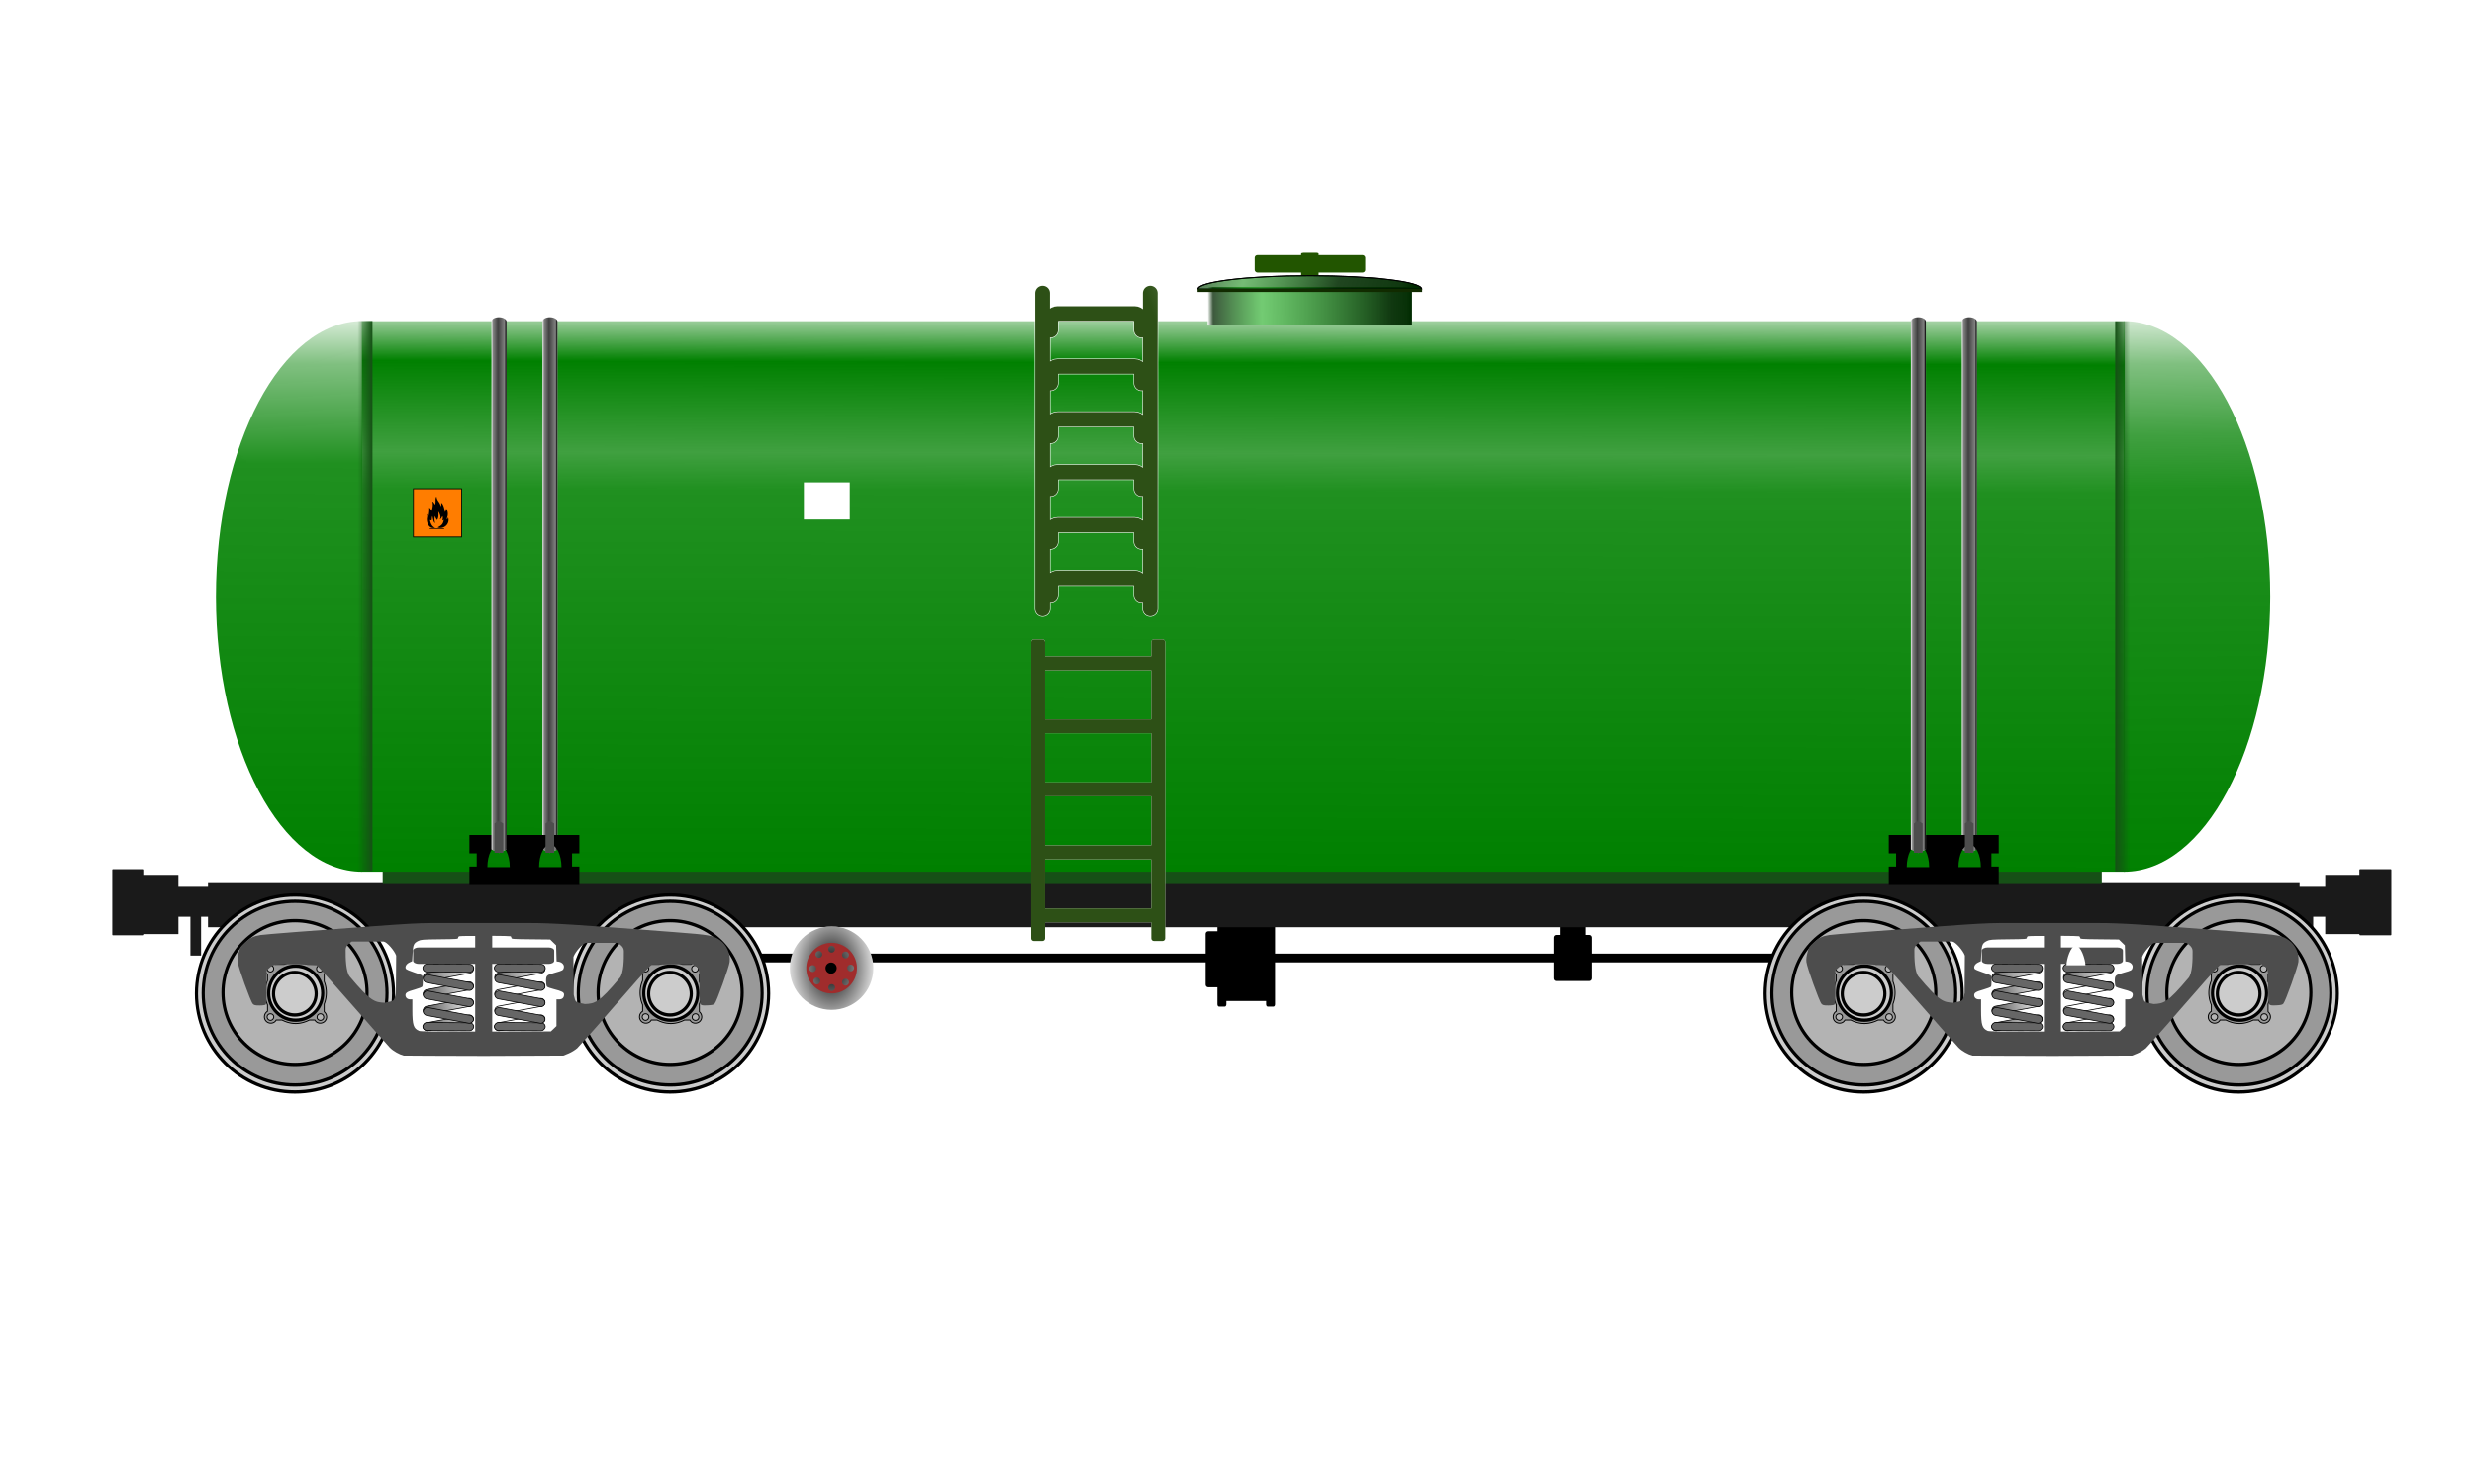
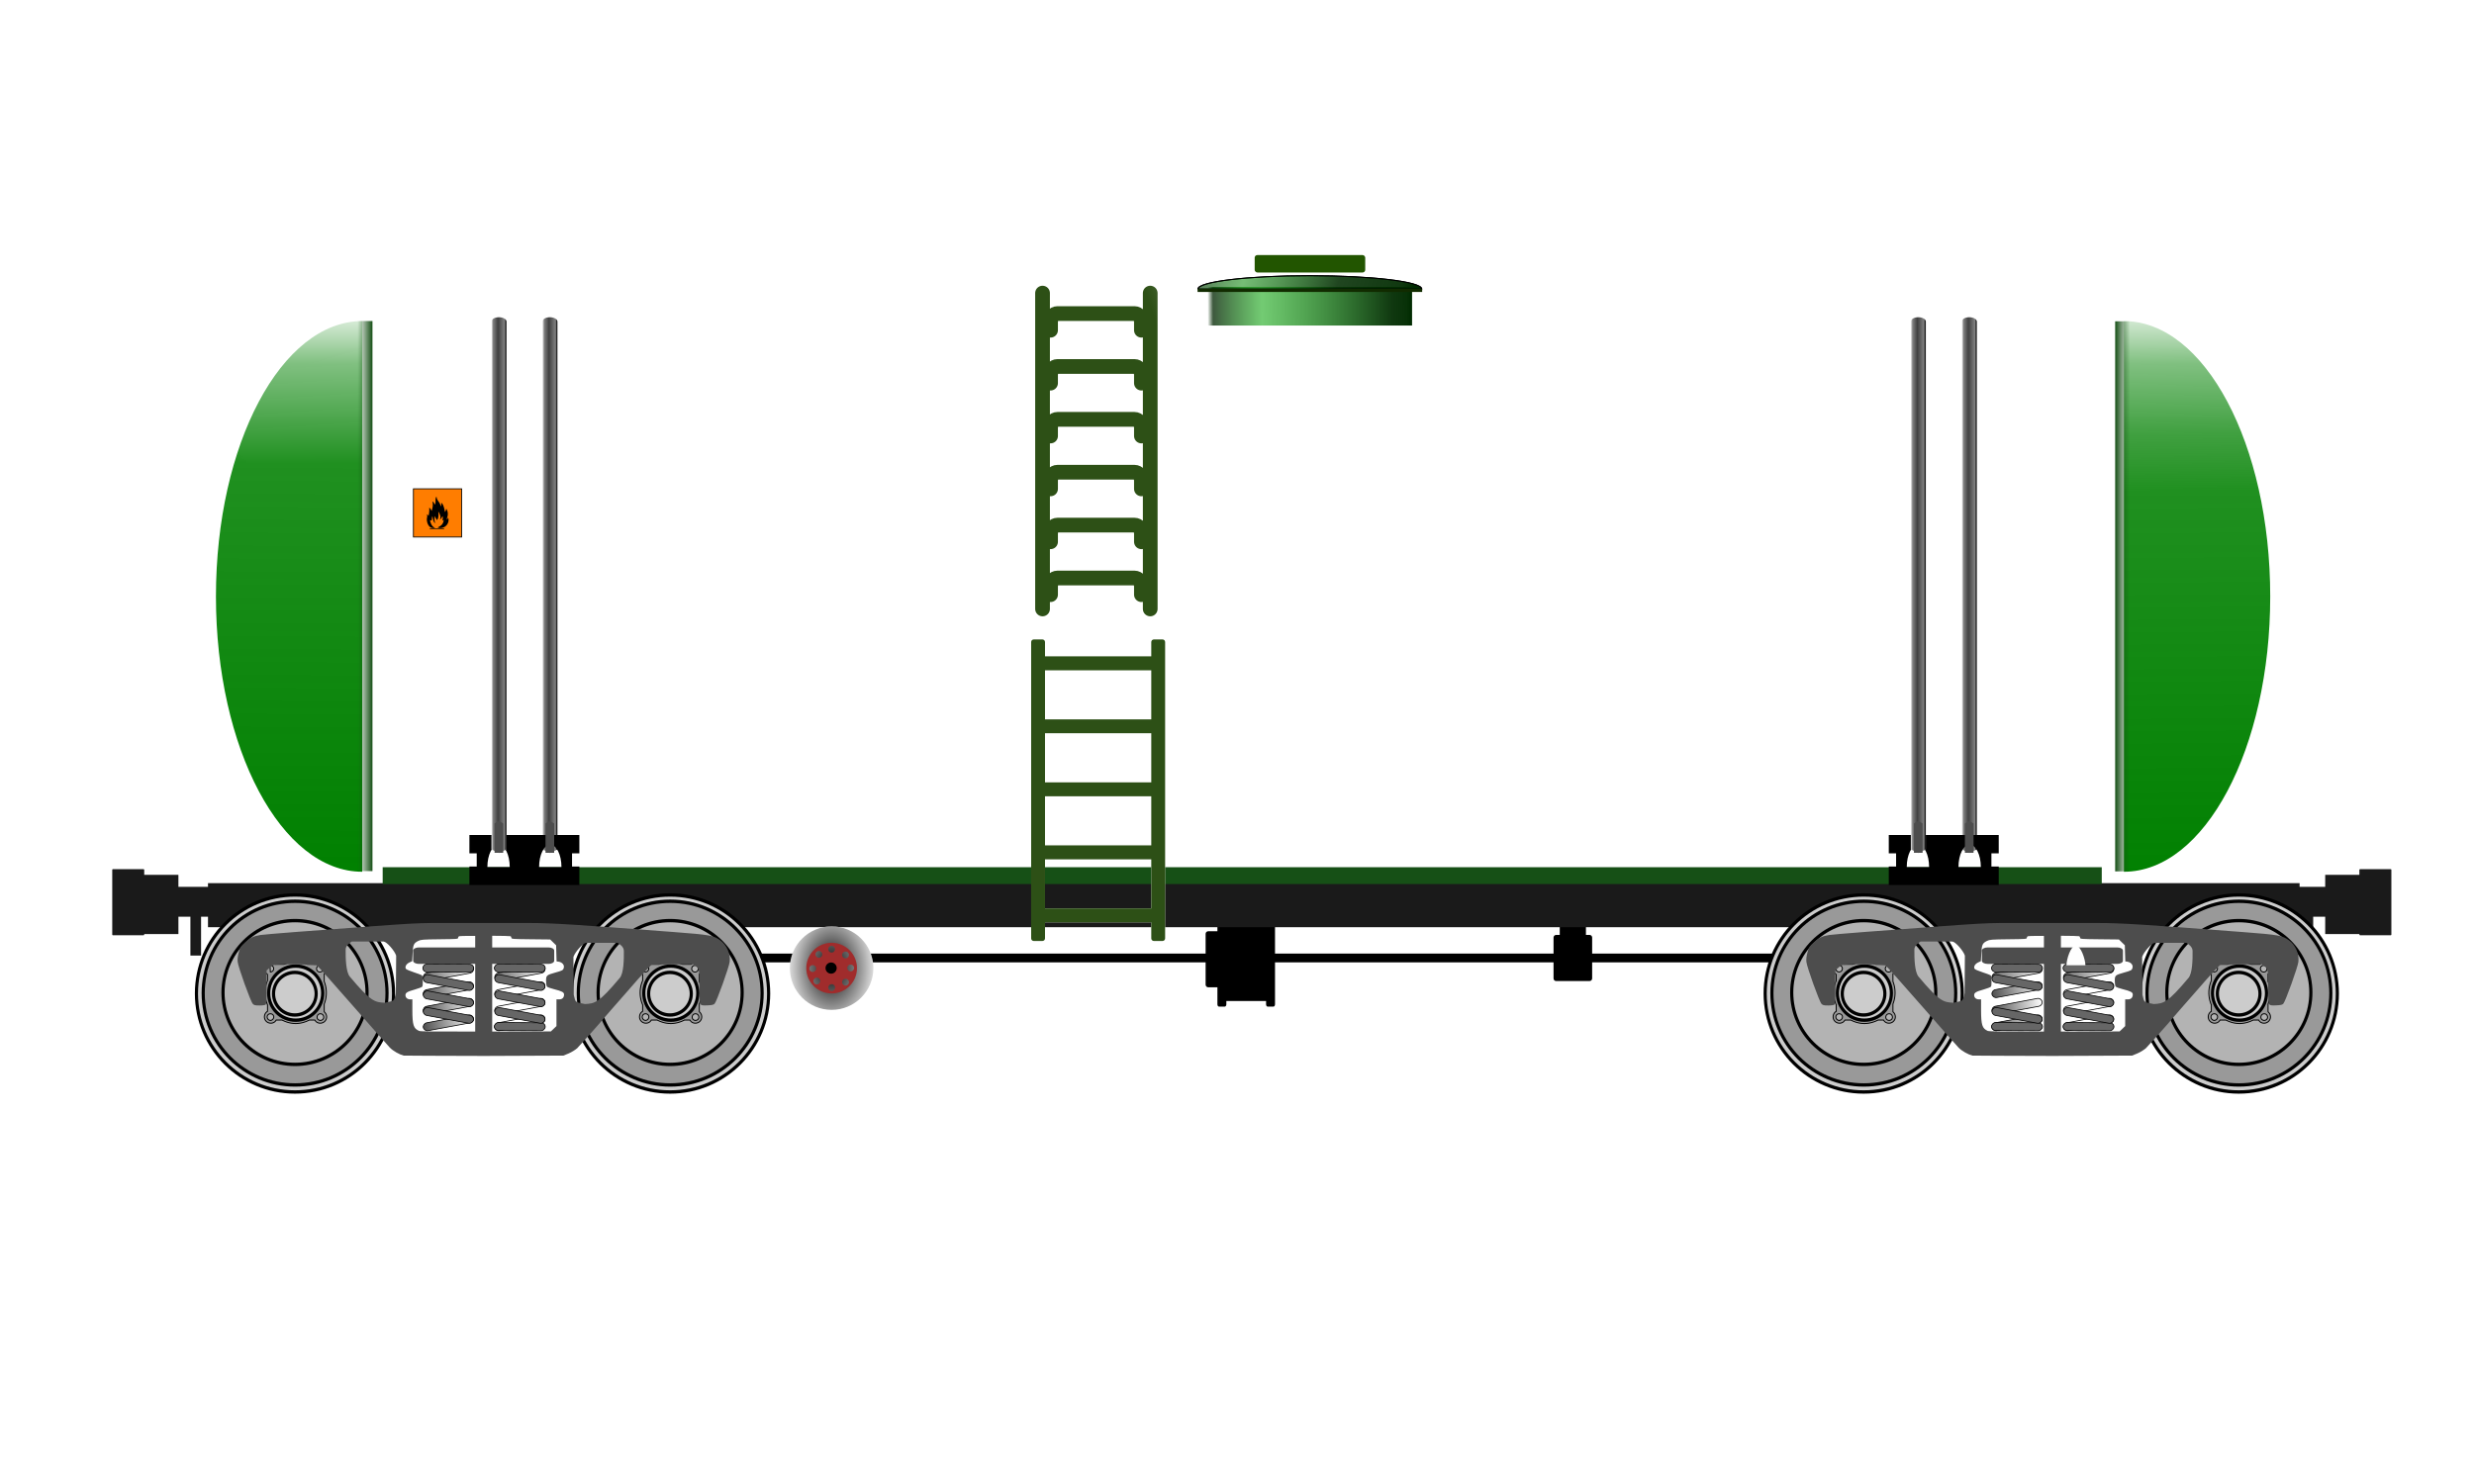
<svg xmlns="http://www.w3.org/2000/svg" xmlns:xlink="http://www.w3.org/1999/xlink" viewBox="0 0 708.66 425.2">
  <defs>
    <linearGradient id="b" y2="245.77" gradientUnits="userSpaceOnUse" x2="297.16" y1="245.77" x1="289.82">
      <stop offset="0" stop-color="#666" />
      <stop offset="1" stop-color="#666" stop-opacity="0" />
    </linearGradient>
    <linearGradient id="z" y2="264.4" gradientUnits="userSpaceOnUse" y1="280.11" gradientTransform="translate(-923.32 -81.932)" x2="957.65" x1="910.15">
      <stop offset="0" stop-color="#2d5016" />
      <stop offset="1" stop-color="#2d5016" stop-opacity="0" />
    </linearGradient>
    <linearGradient id="a">
      <stop offset="0" stop-color="#4d4d4d" />
      <stop offset="1" stop-color="#4d4d4d" stop-opacity="0" />
    </linearGradient>
    <linearGradient id="d" y2="250.57" xlink:href="#a" gradientUnits="userSpaceOnUse" x2="296.39" y1="250.57" x1="289.06" />
    <linearGradient id="e" y2="252.97" xlink:href="#a" gradientUnits="userSpaceOnUse" x2="296.01" y1="252.97" x1="288.67" />
    <linearGradient id="f" y2="-1168.3" gradientUnits="userSpaceOnUse" x2="121.3" gradientTransform="matrix(1 0 0 .991 223.28 1585.7)" y1="-1002.1" x1="120.88">
      <stop offset="0" stop-color="green" />
      <stop offset=".66" stop-color="green" stop-opacity=".875" />
      <stop offset=".726" stop-color="green" stop-opacity=".749" />
      <stop offset=".884" stop-color="green" />
      <stop offset="1" stop-color="green" stop-opacity="0" />
    </linearGradient>
    <linearGradient id="g" y2="-1142.6" gradientUnits="userSpaceOnUse" x2="-166.39" gradientTransform="translate(245.66 1571.6)" y1="-977.64" x1="-167.18">
      <stop offset="0" stop-color="green" />
      <stop offset=".716" stop-color="green" stop-opacity=".875" />
      <stop offset=".771" stop-color="green" stop-opacity=".749" />
      <stop offset=".889" stop-color="green" stop-opacity=".498" />
      <stop offset="1" stop-color="green" stop-opacity="0" />
    </linearGradient>
    <linearGradient id="h" y2="-971.54" gradientUnits="userSpaceOnUse" x2="-167.49" gradientTransform="rotate(180 223.24 -271.845)" y1="-1140.5" x1="-168.61">
      <stop offset="0" stop-color="green" />
      <stop offset=".669" stop-color="green" stop-opacity=".875" />
      <stop offset=".765" stop-color="green" stop-opacity=".749" />
      <stop offset=".885" stop-color="green" stop-opacity=".498" />
      <stop offset="1" stop-color="green" stop-opacity="0" />
    </linearGradient>
    <linearGradient id="i" y2="295.63" gradientUnits="userSpaceOnUse" x2="607.14" gradientTransform="translate(-6.978 218.29)" y1="295.63" x1="602.86">
      <stop offset="0" stop-color="#165016" />
      <stop offset="1" stop-color="#165016" stop-opacity="0" />
    </linearGradient>
    <linearGradient id="j" y2="295.63" gradientUnits="userSpaceOnUse" x2="607.14" gradientTransform="translate(-699.54 -809.47)" y1="295.63" x1="602.86">
      <stop offset="0" stop-color="#165016" />
      <stop offset="1" stop-color="#165016" stop-opacity="0" />
    </linearGradient>
    <linearGradient id="k" y2="300.57" gradientUnits="userSpaceOnUse" x2="824.78" gradientTransform="matrix(1 0 0 .992 13.995 7.243)" y1="300.57" x1="829.09">
      <stop offset="0" />
      <stop offset=".118" stop-opacity=".498" />
      <stop offset=".55" stop-opacity=".749" />
      <stop offset=".861" stop-opacity=".498" />
      <stop offset="1" stop-opacity="0" />
    </linearGradient>
    <linearGradient id="v" y2="194.6" gradientUnits="userSpaceOnUse" x2="384.78" gradientTransform="matrix(1 0 0 1.13 .126 -37.825)" y1="216.56" x1="445.99">
      <stop offset="0" stop-color="#002b00" />
      <stop offset=".053" stop-color="#002b00" stop-opacity=".937" />
      <stop offset=".316" stop-color="#002b00" stop-opacity=".875" />
      <stop offset=".713" stop-color="#008300" stop-opacity=".539" />
      <stop offset=".9" stop-color="#003500" stop-opacity=".665" />
      <stop offset="1" stop-color="#002b00" stop-opacity="0" />
    </linearGradient>
    <linearGradient id="u" y2="212.27" gradientUnits="userSpaceOnUse" x2="390.16" gradientTransform="translate(.216 -10.733)" y1="211.89" x1="448.64">
      <stop offset="0" stop-color="#002b00" />
      <stop offset=".025" stop-color="#002b00" stop-opacity=".969" />
      <stop offset=".097" stop-color="#002b00" stop-opacity=".937" />
      <stop offset=".734" stop-color="#00a000" stop-opacity=".55" />
      <stop offset=".973" stop-color="#002400" stop-opacity=".759" />
      <stop offset="1" stop-color="#002b00" stop-opacity="0" />
    </linearGradient>
    <linearGradient id="c" y2="248.18" xlink:href="#a" gradientUnits="userSpaceOnUse" x2="296.77" y1="248.18" x1="289.44" />
    <filter id="m" color-interpolation-filters="sRGB">
      <feGaussianBlur result="result0" stdDeviation=".01" in="SourceGraphic" />
      <feColorMatrix in="result0" values="1 0 0 -1 0 1 0 1 -1 0 1 0 0 -1 0 -0.8 -1 0 4 -2.5" result="fbSourceGraphicAlpha" />
      <feGaussianBlur in="fbSourceGraphicAlpha" stdDeviation=".5" result="result0" />
      <feDiffuseLighting result="result6" lighting-color="#fff" diffuseConstant=".4" surfaceScale="15">
        <feDistantLight elevation="25" azimuth="235" />
      </feDiffuseLighting>
      <feComposite operator="in" in="result6" in2="SourceGraphic" result="result2" />
      <feComposite in2="SourceGraphic" k3=".8" k2=".8" operator="arithmetic" />
    </filter>
    <filter id="o" color-interpolation-filters="sRGB">
      <feGaussianBlur result="result0" stdDeviation=".01" in="SourceGraphic" />
      <feColorMatrix in="result0" values="1 0 0 -1 0 1 0 1 -1 0 1 0 0 -1 0 -0.8 -1 0 4 -2.5" result="fbSourceGraphicAlpha" />
      <feGaussianBlur in="fbSourceGraphicAlpha" stdDeviation=".5" result="result0" />
      <feDiffuseLighting result="result6" lighting-color="#fff" diffuseConstant=".4" surfaceScale="15">
        <feDistantLight elevation="25" azimuth="235" />
      </feDiffuseLighting>
      <feComposite operator="in" in="result6" in2="SourceGraphic" result="result2" />
      <feComposite in2="SourceGraphic" k3=".8" k2=".8" operator="arithmetic" />
    </filter>
    <filter id="q" color-interpolation-filters="sRGB">
      <feGaussianBlur result="result0" stdDeviation=".01" in="SourceGraphic" />
      <feColorMatrix in="result0" values="1 0 0 -1 0 1 0 1 -1 0 1 0 0 -1 0 -0.8 -1 0 4 -2.5" result="fbSourceGraphicAlpha" />
      <feGaussianBlur in="fbSourceGraphicAlpha" stdDeviation=".5" result="result0" />
      <feDiffuseLighting result="result6" lighting-color="#fff" diffuseConstant=".4" surfaceScale="15">
        <feDistantLight elevation="25" azimuth="235" />
      </feDiffuseLighting>
      <feComposite operator="in" in="result6" in2="SourceGraphic" result="result2" />
      <feComposite in2="SourceGraphic" k3=".8" k2=".8" operator="arithmetic" />
    </filter>
    <filter id="y" color-interpolation-filters="sRGB">
      <feGaussianBlur result="result0" stdDeviation=".01" in="SourceGraphic" />
      <feColorMatrix in="result0" values="1 0 0 -1 0 1 0 1 -1 0 1 0 0 -1 0 -0.8 -1 0 4 -2.5" result="fbSourceGraphicAlpha" />
      <feGaussianBlur in="fbSourceGraphicAlpha" stdDeviation=".5" result="result0" />
      <feDiffuseLighting result="result6" lighting-color="#fff" diffuseConstant=".4" surfaceScale="15">
        <feDistantLight elevation="25" azimuth="235" />
      </feDiffuseLighting>
      <feComposite operator="in" in="result6" in2="SourceGraphic" result="result2" />
      <feComposite in2="SourceGraphic" k3=".8" k2=".8" operator="arithmetic" />
    </filter>
    <filter id="s" color-interpolation-filters="sRGB">
      <feGaussianBlur result="result0" stdDeviation=".01" in="SourceGraphic" />
      <feColorMatrix in="result0" values="1 0 0 -1 0 1 0 1 -1 0 1 0 0 -1 0 -0.8 -1 0 4 -2.5" result="fbSourceGraphicAlpha" />
      <feGaussianBlur in="fbSourceGraphicAlpha" stdDeviation=".5" result="result0" />
      <feDiffuseLighting result="result6" lighting-color="#fff" diffuseConstant=".4" surfaceScale="15">
        <feDistantLight elevation="25" azimuth="235" />
      </feDiffuseLighting>
      <feComposite operator="in" in="result6" in2="SourceGraphic" result="result2" />
      <feComposite in2="SourceGraphic" k3=".8" k2=".8" operator="arithmetic" />
    </filter>
    <filter id="t" color-interpolation-filters="sRGB">
      <feGaussianBlur result="result0" stdDeviation=".01" in="SourceGraphic" />
      <feColorMatrix in="result0" values="1 0 0 -1 0 1 0 1 -1 0 1 0 0 -1 0 -0.8 -1 0 4 -2.5" result="fbSourceGraphicAlpha" />
      <feGaussianBlur in="fbSourceGraphicAlpha" stdDeviation=".5" result="result0" />
      <feDiffuseLighting result="result6" lighting-color="#fff" diffuseConstant=".4" surfaceScale="15">
        <feDistantLight elevation="25" azimuth="235" />
      </feDiffuseLighting>
      <feComposite operator="in" in="result6" in2="SourceGraphic" result="result2" />
      <feComposite in2="SourceGraphic" k3=".8" k2=".8" operator="arithmetic" />
    </filter>
    <filter id="p" color-interpolation-filters="sRGB">
      <feGaussianBlur result="result0" stdDeviation=".01" in="SourceGraphic" />
      <feColorMatrix in="result0" values="1 0 0 -1 0 1 0 1 -1 0 1 0 0 -1 0 -0.8 -1 0 4 -2.5" result="fbSourceGraphicAlpha" />
      <feGaussianBlur in="fbSourceGraphicAlpha" stdDeviation=".5" result="result0" />
      <feDiffuseLighting result="result6" lighting-color="#fff" diffuseConstant=".4" surfaceScale="15">
        <feDistantLight elevation="25" azimuth="235" />
      </feDiffuseLighting>
      <feComposite operator="in" in="result6" in2="SourceGraphic" result="result2" />
      <feComposite in2="SourceGraphic" k3=".8" k2=".8" operator="arithmetic" />
    </filter>
    <filter id="l" color-interpolation-filters="sRGB">
      <feGaussianBlur result="result0" stdDeviation=".01" in="SourceGraphic" />
      <feColorMatrix in="result0" values="1 0 0 -1 0 1 0 1 -1 0 1 0 0 -1 0 -0.8 -1 0 4 -2.5" result="fbSourceGraphicAlpha" />
      <feGaussianBlur in="fbSourceGraphicAlpha" stdDeviation=".5" result="result0" />
      <feDiffuseLighting result="result6" lighting-color="#fff" diffuseConstant=".4" surfaceScale="15">
        <feDistantLight elevation="25" azimuth="235" />
      </feDiffuseLighting>
      <feComposite operator="in" in="result6" in2="SourceGraphic" result="result2" />
      <feComposite in2="SourceGraphic" k3=".8" k2=".8" operator="arithmetic" />
    </filter>
    <filter id="w" color-interpolation-filters="sRGB">
      <feGaussianBlur result="result0" stdDeviation=".01" in="SourceGraphic" />
      <feColorMatrix in="result0" values="1 0 0 -1 0 1 0 1 -1 0 1 0 0 -1 0 -0.8 -1 0 4 -2.5" result="fbSourceGraphicAlpha" />
      <feGaussianBlur in="fbSourceGraphicAlpha" stdDeviation=".5" result="result0" />
      <feDiffuseLighting result="result6" lighting-color="#fff" diffuseConstant=".4" surfaceScale="15">
        <feDistantLight elevation="25" azimuth="235" />
      </feDiffuseLighting>
      <feComposite operator="in" in="result6" in2="SourceGraphic" result="result2" />
      <feComposite in2="SourceGraphic" k3=".8" k2=".8" operator="arithmetic" />
    </filter>
    <filter id="x" color-interpolation-filters="sRGB">
      <feGaussianBlur result="result0" stdDeviation=".01" in="SourceGraphic" />
      <feColorMatrix in="result0" values="1 0 0 -1 0 1 0 1 -1 0 1 0 0 -1 0 -0.8 -1 0 4 -2.5" result="fbSourceGraphicAlpha" />
      <feGaussianBlur in="fbSourceGraphicAlpha" stdDeviation=".5" result="result0" />
      <feDiffuseLighting result="result6" lighting-color="#fff" diffuseConstant=".4" surfaceScale="15">
        <feDistantLight elevation="25" azimuth="235" />
      </feDiffuseLighting>
      <feComposite operator="in" in="result6" in2="SourceGraphic" result="result2" />
      <feComposite in2="SourceGraphic" k3=".8" k2=".8" operator="arithmetic" />
    </filter>
    <filter id="n" color-interpolation-filters="sRGB">
      <feGaussianBlur result="result0" stdDeviation=".01" in="SourceGraphic" />
      <feColorMatrix in="result0" values="1 0 0 -1 0 1 0 1 -1 0 1 0 0 -1 0 -0.8 -1 0 4 -2.5" result="fbSourceGraphicAlpha" />
      <feGaussianBlur in="fbSourceGraphicAlpha" stdDeviation=".5" result="result0" />
      <feDiffuseLighting result="result6" lighting-color="#fff" diffuseConstant=".4" surfaceScale="15">
        <feDistantLight elevation="25" azimuth="235" />
      </feDiffuseLighting>
      <feComposite operator="in" in="result6" in2="SourceGraphic" result="result2" />
      <feComposite in2="SourceGraphic" k3=".8" k2=".8" operator="arithmetic" />
    </filter>
    <radialGradient id="r" gradientUnits="userSpaceOnUse" cy="672.18" cx="187.68" gradientTransform="matrix(1.146 0 0 1.614 -27.438 -412.74)" r="12.214">
      <stop offset="0" />
      <stop offset="1" stop-opacity="0" />
    </radialGradient>
  </defs>
  <g transform="translate(10 -343.06)">
    <rect ry=".751" height="2.5" width="331.79" y="616.29" x="200" fill-rule="evenodd" />
    <path d="M339.16 598.56c-.25 0-.44.27-.44.63v10.69h-2.63c-.41 0-.75.33-.75.74v14.57c0 .41.34.75.75.75h2.63v4.87c0 .36.19.66.44.66h1.68c.25 0 .44-.3.44-.66v-.93h11.38v.93c0 .36.19.66.43.66h1.69c.25 0 .44-.3.44-.66v-31.62c0-.36-.19-.63-.44-.63h-1.69c-.24 0-.43.27-.43.63v.93h-11.38v-.93c0-.36-.19-.63-.44-.63h-1.68zM437.53 603.78c-.42 0-.75.33-.75.75v6.4h-1.03c-.42 0-.75.34-.75.75v11.72c0 .42.33.75.75.75h9.56c.41 0 .75-.33.75-.75v-11.72c0-.41-.34-.75-.75-.75h-1.03v-6.4c0-.42-.34-.75-.75-.75h-6z" fill-rule="evenodd" />
    <path d="M22.338 592.09c-.11 0-.188.09-.188.19v18.56c0 .1.078.19.188.19h8.755c.11 0 .22-.09.22-.19v-.16h9.763c.024 0 .031-.01.031-.03v-4.93h3.433v11.09c0 .01.019.03.031.03h2.992c.012 0 .031-.02.031-.03v-11.09h1.984v3h599.12v-3h.85v11.09c0 .01.02.03.03.03h2.99c.01 0 .03-.02.03-.03v-11.09h3.44v4.93c0 .02 0 .03.03.03h9.76v.16c0 .1.11.19.22.19h8.75c.11 0 .19-.09.19-.19v-18.56c0-.1-.08-.19-.19-.19h-8.75c-.11 0-.22.09-.22.19v1.44h-9.76c-.03 0-.03.01-.03.03v3.4h-7.34v-1.06H49.578l-.002 1.06h-8.471v-3.4c0-.02-.007-.03-.031-.03h-9.763v-1.44c0-.1-.11-.19-.22-.19h-8.755z" fill="#1a1a1a" />
    <g stroke="#000" stroke-linecap="round">
      <path d="M-334.29 614.51c0 35.1-30.38 63.57-67.85 63.57-37.48 0-67.86-28.47-67.86-63.57 0-35.11 30.38-63.58 67.86-63.58 37.47 0 67.85 28.47 67.85 63.58z" transform="matrix(.416 0 0 .444 241.791 354.872)" stroke-width="2.164" fill="#ccc" />
      <path d="M-334.29 614.51c0 35.1-30.38 63.57-67.85 63.57-37.48 0-67.86-28.47-67.86-63.57 0-35.11 30.38-63.58 67.86-63.58 37.47 0 67.85 28.47 67.85 63.58z" transform="matrix(.388 0 0 .414 230.561 373.202)" stroke-width="2.32" fill="#999" />
      <path d="M-334.29 614.51c0 35.1-30.38 63.57-67.85 63.57-37.48 0-67.86-28.47-67.86-63.57 0-35.11 30.38-63.58 67.86-63.58 37.47 0 67.85 28.47 67.85 63.58z" transform="matrix(.304 0 0 .324 196.761 428.332)" stroke-width="2.962" fill="#b3b3b3" />
-       <path d="M74.701 618.712c-1.17 0-2.27.23-3.29.64h-2.6c-.32-.3-.76-.48-1.24-.48-1.01 0-1.83.81-1.83 1.82 0 .66.36 1.24.89 1.56v1.77a8.77 8.77 0 00-.72 3.48c0 1.23.26 2.41.72 3.47v1.85c-.53.32-.89.9-.89 1.6 0 1 .82 1.8 1.83 1.8.65 0 1.22-.3 1.54-.9h1.68c1.17.6 2.5 1 3.91 1 1.4 0 2.74-.4 3.92-1h1.57c.32.6.9.9 1.54.9 1.01 0 1.83-.8 1.83-1.8 0-.6-.27-1.1-.69-1.47v-2.22c.39-1 .61-2.09.61-3.23s-.22-2.23-.61-3.23v-2.15a1.822 1.822 0 00-1.14-3.25c-.48 0-.91.18-1.24.48h-2.5a8.765 8.765 0 00-3.29-.64zm-7.36.93h.1c.53 0 .95.43.95.95 0 .53-.42.95-.95.95a.954.954 0 01-.1-1.9zm14.29.03a.95.95 0 11-.95.95c0-.53.42-.95.95-.95zm-14.16 13.85c.52 0 .95.4.95.9s-.43 1-.95 1c-.53 0-.95-.5-.95-1s.42-.9.95-.9zm14.31 0c.52 0 .95.4.95 1 0 .5-.43.9-.95.9-.53 0-.96-.4-.96-.9 0-.6.43-1 .96-1z" stroke-width=".277" fill="#999" />
+       <path d="M74.701 618.712c-1.17 0-2.27.23-3.29.64h-2.6c-.32-.3-.76-.48-1.24-.48-1.01 0-1.83.81-1.83 1.82 0 .66.36 1.24.89 1.56v1.77a8.77 8.77 0 00-.72 3.48c0 1.23.26 2.41.72 3.47v1.85c-.53.32-.89.9-.89 1.6 0 1 .82 1.8 1.83 1.8.65 0 1.22-.3 1.54-.9h1.68c1.17.6 2.5 1 3.91 1 1.4 0 2.74-.4 3.92-1h1.57c.32.6.9.9 1.54.9 1.01 0 1.83-.8 1.83-1.8 0-.6-.27-1.1-.69-1.47v-2.22c.39-1 .61-2.09.61-3.23s-.22-2.23-.61-3.23v-2.15a1.822 1.822 0 00-1.14-3.25c-.48 0-.91.18-1.24.48h-2.5a8.765 8.765 0 00-3.29-.64zm-7.36.93h.1c.53 0 .95.43.95.95 0 .53-.42.95-.95.95zm14.29.03a.95.95 0 11-.95.95c0-.53.42-.95.95-.95zm-14.16 13.85c.52 0 .95.4.95.9s-.43 1-.95 1c-.53 0-.95-.5-.95-1s.42-.9.95-.9zm14.31 0c.52 0 .95.4.95 1 0 .5-.43.9-.95.9-.53 0-.96-.4-.96-.9 0-.6.43-1 .96-1z" stroke-width=".277" fill="#999" />
      <path d="M-334.29 614.51c0 35.1-30.38 63.57-67.85 63.57-37.48 0-67.86-28.47-67.86-63.57 0-35.11 30.38-63.58 67.86-63.58 37.47 0 67.85 28.47 67.85 63.58z" transform="matrix(.114 0 0 .122 120.541 552.642)" stroke-width="7.88" fill="#ccc" />
      <path d="M-334.29 614.51c0 35.1-30.38 63.57-67.85 63.57-37.48 0-67.86-28.47-67.86-63.57 0-35.11 30.38-63.58 67.86-63.58 37.47 0 67.85 28.47 67.85 63.58z" transform="matrix(.09 0 0 .096 110.651 568.782)" stroke-width="10.045" fill="none" />
    </g>
    <g stroke="#000" stroke-linecap="round">
      <path d="M-334.29 614.51c0 35.1-30.38 63.57-67.85 63.57-37.48 0-67.86-28.47-67.86-63.57 0-35.11 30.38-63.58 67.86-63.58 37.47 0 67.85 28.47 67.85 63.58z" transform="matrix(.416 0 0 .444 349.238 354.872)" stroke-width="2.164" fill="#ccc" />
      <path d="M-334.29 614.51c0 35.1-30.38 63.57-67.85 63.57-37.48 0-67.86-28.47-67.86-63.57 0-35.11 30.38-63.58 67.86-63.58 37.47 0 67.85 28.47 67.85 63.58z" transform="matrix(.388 0 0 .414 338.008 373.202)" stroke-width="2.32" fill="#999" />
      <path d="M-334.29 614.51c0 35.1-30.38 63.57-67.85 63.57-37.48 0-67.86-28.47-67.86-63.57 0-35.11 30.38-63.58 67.86-63.58 37.47 0 67.85 28.47 67.85 63.58z" transform="matrix(.304 0 0 .324 304.208 428.332)" stroke-width="2.962" fill="#b3b3b3" />
      <path d="M182.148 618.712c-1.17 0-2.27.23-3.29.64h-2.6c-.32-.3-.76-.48-1.24-.48-1.01 0-1.83.81-1.83 1.82 0 .66.36 1.24.89 1.56v1.77a8.77 8.77 0 00-.72 3.48c0 1.23.26 2.41.72 3.47v1.85c-.53.32-.89.9-.89 1.6 0 1 .82 1.8 1.83 1.8.65 0 1.22-.3 1.54-.9h1.68c1.17.6 2.5 1 3.91 1 1.4 0 2.74-.4 3.92-1h1.57c.32.6.9.9 1.54.9 1.01 0 1.83-.8 1.83-1.8 0-.6-.27-1.1-.69-1.47v-2.22c.39-1 .61-2.09.61-3.23s-.22-2.23-.61-3.23v-2.15a1.822 1.822 0 00-1.14-3.25c-.48 0-.91.18-1.24.48h-2.5a8.765 8.765 0 00-3.29-.64zm-7.36.93h.1c.53 0 .95.43.95.95 0 .53-.42.95-.95.95a.954.954 0 01-.1-1.9zm14.29.03a.95.95 0 11-.95.95c0-.53.42-.95.95-.95zm-14.16 13.85c.52 0 .95.4.95.9s-.43 1-.95 1c-.53 0-.95-.5-.95-1s.42-.9.95-.9zm14.31 0c.52 0 .95.4.95 1 0 .5-.43.9-.95.9-.53 0-.96-.4-.96-.9 0-.6.43-1 .96-1z" stroke-width=".277" fill="#999" />
      <path d="M-334.29 614.51c0 35.1-30.38 63.57-67.85 63.57-37.48 0-67.86-28.47-67.86-63.57 0-35.11 30.38-63.58 67.86-63.58 37.47 0 67.85 28.47 67.85 63.58z" transform="matrix(.114 0 0 .122 227.988 552.642)" stroke-width="7.88" fill="#ccc" />
      <path d="M-334.29 614.51c0 35.1-30.38 63.57-67.85 63.57-37.48 0-67.86-28.47-67.86-63.57 0-35.11 30.38-63.58 67.86-63.58 37.47 0 67.85 28.47 67.85 63.58z" transform="matrix(.09 0 0 .096 218.098 568.782)" stroke-width="10.045" fill="none" />
    </g>
    <path d="M113.436 607.519c-3.914.04-7.07.22-16.076.88-17.315 1.25-31.515 2.35-32.785 2.56-1.998.33-2.92.78-4.385 2.13-1.332 1.23-1.404 1.35-1.793 2.84-.287 1.1-.4 1.89-.318 2.72.143 1.47 3.699 11.38 4.324 12.03.379.39.625.47 1.957.47.911 0 1.608-.11 1.752-.25.174-.17.256-1.54.256-5v-4.78l.87-.79c.759-.68.994-.79 2.111-.9 2.08-.22 10.922-.05 11.403.22.226.13 4.826 5.28 10.205 11.44 5.39 6.15 10.194 11.62 10.696 12.12.953 1 2.787 2 3.976 2.3.379 0 10.819.1 23.206.1l22.54-.1 1.475-.6c.943-.4 1.855-1 2.47-1.5.963-1 6.803-7.5 8.032-9.04.369-.46 1.086-1.29 1.63-1.88.542-.58 2.602-2.93 4.579-5.22s4.385-5.02 5.348-6.03l1.762-1.81 5.892-.06 5.921-.07.8.57c1.024.72 1.075.89 1.096 6.31 0 3.35.061 4.34.287 4.62.235.31.481.38 1.946.32 1.373-.06 1.763-.16 2.08-.47.584-.57 4.17-10.55 4.324-12.03.246-2.36-.86-4.83-2.715-6.16-1.896-1.36-2.869-1.56-13.094-2.34-28.892-2.22-35.204-2.59-41.208-2.6h-28.564zm17.55 3.66c2.674.01 5.051.06 5.215.12.175.07.287.28.287.47 0 .33.37.35 5.574.41l5.532.06.871.85.83.81.062 2.31.071 2.31.666.1c.943.17 1.578.92 1.414 1.65-.184.8-.348.87-2.5 1.47-2.459.69-2.592.79-2.592 2.41 0 .74.113 1.42.256 1.59.134.17 1.066.51 2.05.75 2.264.57 2.848.88 2.848 1.53 0 .86-.492 1.38-1.373 1.38h-.8v7.65l-.809.78-.799.76-16.803.03v-19.38h16.137c.891 0 1.63-.4 1.63-.91v-2.9c0-.51-.739-.91-1.63-.91h-16.137v-3.34zm-7.049.03c.605-.01 1.455.01 2.183 0v3.31h-16.137c-.902 0-1.64.4-1.64.91v2.9c0 .51.738.91 1.64.91h16.137v19.38c-11.608.01-15.676 0-16.106-.19-1.568-.69-1.885-1.7-1.896-5.91v-3.12h-.635c-.779 0-1.342-.49-1.342-1.19 0-.71.492-1.01 2.654-1.62 1.065-.31 2.018-.67 2.14-.82.277-.32.226-2.97-.06-3.25-.103-.1-1.148-.5-2.306-.87-1.168-.38-2.192-.82-2.305-1-.348-.57.092-1.39.994-1.82l.799-.37.133-2.22c.123-2.5.318-2.94 1.63-3.59.716-.36 1.27-.42 6.116-.47 4.99-.06 5.286-.07 5.286-.41 0-.19.144-.4.318-.47.102-.03 1.035-.07 2.397-.09zm-33.164 1.62h9.118c.912.08 3.156 2.66 3.586 4.04l-.092 10.81c-.625 2.34-.164 2.06-3.207 2.69-2.828-.14-3.965-.32-9.99-7.5-1.096-1.32-1.208-5.25-1.178-7.63-.061-1.3 1.25-2.06 1.763-2.41zm67.067.38h9.098c.512.34 1.813 1.1 1.762 2.41.031 2.37-.051 6.31-1.157 7.62-6.025 7.19-7.152 7.36-9.99 7.5-3.033-.63-2.602-.34-3.227-2.69l-.072-10.81c.44-1.37 2.684-3.95 3.586-4.03z" fill="#4d4d4d" />
    <g transform="matrix(2.028 0 0 1.946 -544.31 257.844)" stroke-linejoin="round" stroke="#000" stroke-linecap="round" stroke-width=".111">
      <rect transform="matrix(.982 -.19 .157 .988 0 0)" ry=".586" height="1.172" width="7.207" y="245.19" x="289.89" fill="url(#b)" />
      <rect transform="matrix(.982 -.19 .157 .988 0 0)" ry=".586" height="1.172" width="7.207" y="247.59" x="289.5" fill="url(#c)" />
      <rect transform="matrix(.982 -.19 .157 .988 0 0)" ry=".586" height="1.172" width="7.207" y="249.99" x="289.12" fill="url(#d)" />
      <rect transform="matrix(.982 -.19 .157 .988 0 0)" ry=".586" height="1.172" width="7.207" y="252.38" x="288.74" fill="url(#e)" />
      <rect transform="matrix(-.982 -.19 -.157 .988 0 0)" ry=".586" height="1.172" width="7.207" y="124.73" x="-356.43" fill="#666" />
-       <rect transform="matrix(-1 -.006 -.005 1 0 0)" ry=".588" height="1.175" width="7.184" y="192.39" x="-331.34" fill="#666" />
      <rect transform="matrix(-1 -.006 -.005 1 0 0)" ry=".588" height="1.175" width="7.184" y="183.78" x="-331.3" fill="#666" />
      <rect transform="matrix(-.982 -.19 -.157 .988 0 0)" ry=".586" height="1.172" width="7.207" y="127.13" x="-356.81" fill="#666" />
      <rect transform="matrix(-.982 -.19 -.157 .988 0 0)" ry=".586" height="1.172" width="7.207" y="122.38" x="-356.05" fill="#666" />
    </g>
    <g transform="matrix(2.028 0 0 1.946 -523.83 257.844)" stroke-linejoin="round" stroke="#000" stroke-linecap="round" stroke-width=".111">
      <rect transform="matrix(.982 -.19 .157 .988 0 0)" ry=".586" height="1.172" width="7.207" y="245.19" x="289.89" fill="url(#b)" />
      <rect transform="matrix(.982 -.19 .157 .988 0 0)" ry=".586" height="1.172" width="7.207" y="247.59" x="289.5" fill="url(#c)" />
      <rect transform="matrix(.982 -.19 .157 .988 0 0)" ry=".586" height="1.172" width="7.207" y="249.99" x="289.12" fill="url(#d)" />
      <rect transform="matrix(.982 -.19 .157 .988 0 0)" ry=".586" height="1.172" width="7.207" y="252.38" x="288.74" fill="url(#e)" />
      <rect transform="matrix(-.982 -.19 -.157 .988 0 0)" ry=".586" height="1.172" width="7.207" y="124.73" x="-356.43" fill="#666" />
      <rect transform="matrix(-1 -.006 -.005 1 0 0)" ry=".588" height="1.175" width="7.184" y="192.39" x="-331.34" fill="#666" />
      <rect transform="matrix(-1 -.006 -.005 1 0 0)" ry=".588" height="1.175" width="7.184" y="183.78" x="-331.3" fill="#666" />
      <rect transform="matrix(-.982 -.19 -.157 .988 0 0)" ry=".586" height="1.172" width="7.207" y="127.13" x="-356.81" fill="#666" />
      <rect transform="matrix(-.982 -.19 -.157 .988 0 0)" ry=".586" height="1.172" width="7.207" y="122.38" x="-356.05" fill="#666" />
    </g>
    <g stroke="#000" stroke-linecap="round">
      <path d="M-334.29 614.51c0 35.1-30.38 63.57-67.85 63.57-37.48 0-67.86-28.47-67.86-63.57 0-35.11 30.38-63.58 67.86-63.58 37.47 0 67.85 28.47 67.85 63.58z" transform="matrix(.416 0 0 .444 691.138 354.872)" stroke-width="2.164" fill="#ccc" />
      <path d="M-334.29 614.51c0 35.1-30.38 63.57-67.85 63.57-37.48 0-67.86-28.47-67.86-63.57 0-35.11 30.38-63.58 67.86-63.58 37.47 0 67.85 28.47 67.85 63.58z" transform="matrix(.388 0 0 .414 679.908 373.202)" stroke-width="2.32" fill="#999" />
      <path d="M-334.29 614.51c0 35.1-30.38 63.57-67.85 63.57-37.48 0-67.86-28.47-67.86-63.57 0-35.11 30.38-63.58 67.86-63.58 37.47 0 67.85 28.47 67.85 63.58z" transform="matrix(.304 0 0 .324 646.108 428.332)" stroke-width="2.962" fill="#b3b3b3" />
      <path d="M524.048 618.712c-1.17 0-2.27.23-3.29.64h-2.6c-.32-.3-.76-.48-1.24-.48-1.01 0-1.83.81-1.83 1.82 0 .66.36 1.24.89 1.56v1.77a8.77 8.77 0 00-.72 3.48c0 1.23.26 2.41.72 3.47v1.85c-.53.32-.89.9-.89 1.6 0 1 .82 1.8 1.83 1.8.65 0 1.22-.3 1.54-.9h1.68c1.17.6 2.5 1 3.91 1 1.4 0 2.74-.4 3.92-1h1.57c.32.6.9.9 1.54.9 1.01 0 1.83-.8 1.83-1.8 0-.6-.27-1.1-.69-1.47v-2.22c.39-1 .61-2.09.61-3.23s-.22-2.23-.61-3.23v-2.15a1.822 1.822 0 00-1.14-3.25c-.48 0-.91.18-1.24.48h-2.5a8.765 8.765 0 00-3.29-.64zm-7.36.93h.1c.53 0 .95.43.95.95 0 .53-.42.95-.95.95a.954.954 0 01-.1-1.9zm14.29.03a.95.95 0 11-.95.95c0-.53.42-.95.95-.95zm-14.16 13.85c.52 0 .95.4.95.9s-.43 1-.95 1c-.53 0-.95-.5-.95-1s.42-.9.95-.9zm14.31 0c.52 0 .95.4.95 1 0 .5-.43.9-.95.9-.53 0-.96-.4-.96-.9 0-.6.43-1 .96-1z" stroke-width=".277" fill="#999" />
      <path d="M-334.29 614.51c0 35.1-30.38 63.57-67.85 63.57-37.48 0-67.86-28.47-67.86-63.57 0-35.11 30.38-63.58 67.86-63.58 37.47 0 67.85 28.47 67.85 63.58z" transform="matrix(.114 0 0 .122 569.888 552.642)" stroke-width="7.88" fill="#ccc" />
      <path d="M-334.29 614.51c0 35.1-30.38 63.57-67.85 63.57-37.48 0-67.86-28.47-67.86-63.57 0-35.11 30.38-63.58 67.86-63.58 37.47 0 67.85 28.47 67.85 63.58z" transform="matrix(.09 0 0 .096 559.998 568.782)" stroke-width="10.045" fill="none" />
    </g>
    <g stroke="#000" stroke-linecap="round">
      <path d="M-334.29 614.51c0 35.1-30.38 63.57-67.85 63.57-37.48 0-67.86-28.47-67.86-63.57 0-35.11 30.38-63.58 67.86-63.58 37.47 0 67.85 28.47 67.85 63.58z" transform="matrix(.416 0 0 .444 798.585 354.872)" stroke-width="2.164" fill="#ccc" />
      <path d="M-334.29 614.51c0 35.1-30.38 63.57-67.85 63.57-37.48 0-67.86-28.47-67.86-63.57 0-35.11 30.38-63.58 67.86-63.58 37.47 0 67.85 28.47 67.85 63.58z" transform="matrix(.388 0 0 .414 787.355 373.202)" stroke-width="2.32" fill="#999" />
      <path d="M-334.29 614.51c0 35.1-30.38 63.57-67.85 63.57-37.48 0-67.86-28.47-67.86-63.57 0-35.11 30.38-63.58 67.86-63.58 37.47 0 67.85 28.47 67.85 63.58z" transform="matrix(.304 0 0 .324 753.555 428.332)" stroke-width="2.962" fill="#b3b3b3" />
      <path d="M631.495 618.712c-1.17 0-2.27.23-3.29.64h-2.6c-.32-.3-.76-.48-1.24-.48-1.01 0-1.83.81-1.83 1.82 0 .66.36 1.24.89 1.56v1.77a8.77 8.77 0 00-.72 3.48c0 1.23.26 2.41.72 3.47v1.85c-.53.32-.89.9-.89 1.6 0 1 .82 1.8 1.83 1.8.65 0 1.22-.3 1.54-.9h1.68c1.17.6 2.5 1 3.91 1 1.4 0 2.74-.4 3.92-1h1.57c.32.6.9.9 1.54.9 1.01 0 1.83-.8 1.83-1.8 0-.6-.27-1.1-.69-1.47v-2.22c.39-1 .61-2.09.61-3.23s-.22-2.23-.61-3.23v-2.15a1.822 1.822 0 00-1.14-3.25c-.48 0-.91.18-1.24.48h-2.5a8.765 8.765 0 00-3.29-.64zm-7.36.93h.1c.53 0 .95.43.95.95 0 .53-.42.95-.95.95a.954.954 0 01-.1-1.9zm14.29.03a.95.95 0 11-.95.95c0-.53.42-.95.95-.95zm-14.16 13.85c.52 0 .95.4.95.9s-.43 1-.95 1c-.53 0-.95-.5-.95-1s.42-.9.95-.9zm14.31 0c.52 0 .95.4.95 1 0 .5-.43.9-.95.9-.53 0-.96-.4-.96-.9 0-.6.43-1 .96-1z" stroke-width=".277" fill="#999" />
      <path d="M-334.29 614.51c0 35.1-30.38 63.57-67.85 63.57-37.48 0-67.86-28.47-67.86-63.57 0-35.11 30.38-63.58 67.86-63.58 37.47 0 67.85 28.47 67.85 63.58z" transform="matrix(.114 0 0 .122 677.335 552.642)" stroke-width="7.88" fill="#ccc" />
      <path d="M-334.29 614.51c0 35.1-30.38 63.57-67.85 63.57-37.48 0-67.86-28.47-67.86-63.57 0-35.11 30.38-63.58 67.86-63.58 37.47 0 67.85 28.47 67.85 63.58z" transform="matrix(.09 0 0 .096 667.445 568.782)" stroke-width="10.045" fill="none" />
    </g>
    <path d="M562.783 607.519c-3.914.04-7.07.22-16.076.88-17.315 1.25-31.515 2.35-32.785 2.56-1.998.33-2.92.78-4.385 2.13-1.332 1.23-1.404 1.35-1.793 2.84-.287 1.1-.4 1.89-.318 2.72.143 1.47 3.699 11.38 4.324 12.03.379.39.625.47 1.957.47.911 0 1.608-.11 1.752-.25.174-.17.256-1.54.256-5v-4.78l.87-.79c.759-.68.994-.79 2.111-.9 2.08-.22 10.922-.05 11.403.22.226.13 4.826 5.28 10.205 11.44 5.39 6.15 10.194 11.62 10.696 12.12.953 1 2.787 2 3.976 2.3.379 0 10.819.1 23.206.1l22.54-.1 1.475-.6c.943-.4 1.855-1 2.47-1.5.963-1 6.803-7.5 8.032-9.04.369-.46 1.086-1.29 1.63-1.88.542-.58 2.602-2.93 4.579-5.22s4.385-5.02 5.348-6.03l1.762-1.81 5.892-.06 5.921-.07.8.57c1.024.72 1.075.89 1.096 6.31 0 3.35.061 4.34.287 4.62.235.31.481.38 1.946.32 1.373-.06 1.763-.16 2.08-.47.584-.57 4.17-10.55 4.324-12.03.246-2.36-.86-4.83-2.715-6.16-1.896-1.36-2.869-1.56-13.094-2.34-28.892-2.22-35.204-2.59-41.208-2.6h-28.564zm17.55 3.66c2.674.01 5.051.06 5.215.12.175.07.287.28.287.47 0 .33.37.35 5.574.41l5.532.06.871.85.83.81.062 2.31.071 2.31.666.1c.943.17 1.578.92 1.414 1.65-.184.8-.348.87-2.5 1.47-2.459.69-2.592.79-2.592 2.41 0 .74.113 1.42.256 1.59.134.17 1.066.51 2.05.75 2.264.57 2.848.88 2.848 1.53 0 .86-.492 1.38-1.373 1.38h-.8v7.65l-.809.78-.799.76-16.803.03v-19.38h16.137c.891 0 1.63-.4 1.63-.91v-2.9c0-.51-.739-.91-1.63-.91h-16.137v-3.34zm-7.049.03c.605-.01 1.455.01 2.183 0v3.31H559.33c-.902 0-1.64.4-1.64.91v2.9c0 .51.738.91 1.64.91h16.137v19.38c-11.608.01-15.676 0-16.106-.19-1.568-.69-1.885-1.7-1.896-5.91v-3.12h-.635c-.779 0-1.342-.49-1.342-1.19 0-.71.492-1.01 2.654-1.62 1.065-.31 2.018-.67 2.14-.82.277-.32.226-2.97-.06-3.25-.103-.1-1.148-.5-2.306-.87-1.168-.38-2.192-.82-2.305-1-.348-.57.092-1.39.994-1.82l.799-.37.133-2.22c.123-2.5.318-2.94 1.63-3.59.716-.36 1.27-.42 6.116-.47 4.99-.06 5.286-.07 5.286-.41 0-.19.144-.4.318-.47.102-.03 1.035-.07 2.397-.09zm-33.164 1.62h9.118c.912.08 3.156 2.66 3.586 4.04l-.092 10.81c-.625 2.34-.164 2.06-3.207 2.69-2.828-.14-3.965-.32-9.99-7.5-1.096-1.32-1.208-5.25-1.178-7.63-.061-1.3 1.25-2.06 1.763-2.41zm67.067.38h9.098c.512.34 1.813 1.1 1.762 2.41.031 2.37-.051 6.31-1.157 7.62-6.025 7.19-7.152 7.36-9.99 7.5-3.033-.63-2.602-.34-3.227-2.69l-.072-10.81c.44-1.37 2.684-3.95 3.586-4.03z" fill="#4d4d4d" />
    <g transform="matrix(2.028 0 0 1.946 -94.964 257.844)" stroke-linejoin="round" stroke="#000" stroke-linecap="round" stroke-width=".111">
      <rect transform="matrix(.982 -.19 .157 .988 0 0)" ry=".586" height="1.172" width="7.207" y="245.19" x="289.89" fill="url(#b)" />
      <rect transform="matrix(.982 -.19 .157 .988 0 0)" ry=".586" height="1.172" width="7.207" y="247.59" x="289.5" fill="url(#c)" />
      <rect transform="matrix(.982 -.19 .157 .988 0 0)" ry=".586" height="1.172" width="7.207" y="249.99" x="289.12" fill="url(#d)" />
      <rect transform="matrix(.982 -.19 .157 .988 0 0)" ry=".586" height="1.172" width="7.207" y="252.38" x="288.74" fill="url(#e)" />
-       <rect transform="matrix(-.982 -.19 -.157 .988 0 0)" ry=".586" height="1.172" width="7.207" y="124.73" x="-356.43" fill="#666" />
      <rect transform="matrix(-1 -.006 -.005 1 0 0)" ry=".588" height="1.175" width="7.184" y="192.39" x="-331.34" fill="#666" />
      <rect transform="matrix(-1 -.006 -.005 1 0 0)" ry=".588" height="1.175" width="7.184" y="183.78" x="-331.3" fill="#666" />
      <rect transform="matrix(-.982 -.19 -.157 .988 0 0)" ry=".586" height="1.172" width="7.207" y="127.13" x="-356.81" fill="#666" />
      <rect transform="matrix(-.982 -.19 -.157 .988 0 0)" ry=".586" height="1.172" width="7.207" y="122.38" x="-356.05" fill="#666" />
    </g>
    <g transform="matrix(2.028 0 0 1.946 -74.482 257.844)" stroke-linejoin="round" stroke="#000" stroke-linecap="round" stroke-width=".111">
      <rect transform="matrix(.982 -.19 .157 .988 0 0)" ry=".586" height="1.172" width="7.207" y="245.19" x="289.89" fill="url(#b)" />
      <rect transform="matrix(.982 -.19 .157 .988 0 0)" ry=".586" height="1.172" width="7.207" y="247.59" x="289.5" fill="url(#c)" />
      <rect transform="matrix(.982 -.19 .157 .988 0 0)" ry=".586" height="1.172" width="7.207" y="249.99" x="289.12" fill="url(#d)" />
      <rect transform="matrix(.982 -.19 .157 .988 0 0)" ry=".586" height="1.172" width="7.207" y="252.38" x="288.74" fill="url(#e)" />
      <rect transform="matrix(-.982 -.19 -.157 .988 0 0)" ry=".586" height="1.172" width="7.207" y="124.73" x="-356.43" fill="#666" />
      <rect transform="matrix(-1 -.006 -.005 1 0 0)" ry=".588" height="1.175" width="7.184" y="192.39" x="-331.34" fill="#666" />
      <rect transform="matrix(-1 -.006 -.005 1 0 0)" ry=".588" height="1.175" width="7.184" y="183.78" x="-331.3" fill="#666" />
      <rect transform="matrix(-.982 -.19 -.157 .988 0 0)" ry=".586" height="1.172" width="7.207" y="127.13" x="-356.81" fill="#666" />
      <rect transform="matrix(-.982 -.19 -.157 .988 0 0)" ry=".586" height="1.172" width="7.207" y="122.38" x="-356.05" fill="#666" />
    </g>
    <path d="M581.92 619.62c0-1.53 1.17-5.63 2.67-5.63s2.76 4.1 2.76 5.63h-5.43z" fill-rule="evenodd" fill="#fff" />
    <path fill="#165016" d="M99.614 591.53h492.42v4.821H99.614z" />
-     <path fill="url(#f)" d="M93.667 435.09h504.94v157.73H93.667z" />
    <path d="M93.758 592.83c-23.142 0-41.902-35.31-41.902-78.88s18.76-78.89 41.902-78.89v157.77z" fill="url(#g)" />
    <path d="M598.38 435.06c23.15 0 41.91 35.32 41.91 78.89s-18.76 78.88-41.91 78.88V435.06z" fill="url(#h)" />
    <path fill-rule="evenodd" fill="url(#i)" d="M595.88 435.12h4.286v157.61h-4.286z" />
    <path transform="scale(-1)" fill-rule="evenodd" fill="url(#j)" d="M-96.685-592.65h4.286v157.61h-4.286z" />
    <g fill-rule="evenodd">
      <path d="M554.08 433.955c-1.18 0-2.13.55-2.13 1.24v151.24l2.15 1.02 2.14-1.02v-151.24c0-.69-.98-1.24-2.16-1.24z" fill="#fff" />
      <path d="M840.98 229.14c-1.18 0-2.13.55-2.13 1.24v151.24l2.15 1.02 2.14-1.02V230.38c0-.69-.98-1.24-2.16-1.24z" fill="url(#k)" transform="translate(-286.9 204.815)" />
      <path transform="matrix(.735 0 0 .642 445.43 353.7)" d="M116.46 356.07v8.19h2.85v5.9h-2.85v8.22h42.85v-8.22h-2.85v-5.9h2.85v-8.19h-42.85zm11.38 4.34c2.4 0 4.34 4.48 4.34 10h-8.72c0-5.52 1.97-10 4.38-10zm20.12 0c2.41 0 4.38 4.48 4.38 10h-8.72c0-5.52 1.94-10 4.34-10z" filter="url(#l)" />
      <path d="M539.48 433.955c-1.18 0-2.13.55-2.13 1.24v151.24l2.15 1.02 2.14-1.02v-151.24c0-.69-.98-1.24-2.16-1.24z" fill="#fff" />
      <path d="M840.98 229.14c-1.18 0-2.13.55-2.13 1.24v151.24l2.15 1.02 2.14-1.02V230.38c0-.69-.98-1.24-2.16-1.24z" fill="url(#k)" transform="translate(-301.5 204.815)" />
      <path d="M704.35 376.77c1.16-.87 1.34-.71 2.48 0v8.41h-2.48z" filter="url(#m)" fill="#4d4d4d" transform="translate(-166.12 202.23)" />
      <path d="M718.95 376.77c1.15-.87 1.33-.71 2.48 0v8.41h-2.48z" filter="url(#n)" fill="#4d4d4d" transform="translate(-166.12 202.23)" />
    </g>
    <g fill-rule="evenodd">
      <path d="M147.51 433.955c-1.18 0-2.13.55-2.13 1.24v151.24l2.15 1.02 2.14-1.02v-151.24c0-.69-.98-1.24-2.16-1.24z" fill="#fff" />
      <path d="M840.98 229.14c-1.18 0-2.13.55-2.13 1.24v151.24l2.15 1.02 2.14-1.02V230.38c0-.69-.98-1.24-2.16-1.24z" fill="url(#k)" transform="translate(-693.47 204.815)" />
      <path transform="matrix(.735 0 0 .642 38.86 353.7)" d="M116.46 356.07v8.19h2.85v5.9h-2.85v8.22h42.85v-8.22h-2.85v-5.9h2.85v-8.19h-42.85zm11.38 4.34c2.4 0 4.34 4.48 4.34 10h-8.72c0-5.52 1.97-10 4.38-10zm20.12 0c2.41 0 4.38 4.48 4.38 10h-8.72c0-5.52 1.94-10 4.34-10z" filter="url(#o)" />
      <path d="M132.91 433.955c-1.18 0-2.13.55-2.13 1.24v151.24l2.15 1.02 2.14-1.02v-151.24c0-.69-.98-1.24-2.16-1.24z" fill="#fff" />
      <path d="M840.98 229.14c-1.18 0-2.13.55-2.13 1.24v151.24l2.15 1.02 2.14-1.02V230.38c0-.69-.98-1.24-2.16-1.24z" fill="url(#k)" transform="translate(-708.07 204.815)" />
      <path d="M704.35 376.77c1.16-.87 1.34-.71 2.48 0v8.41h-2.48z" filter="url(#p)" fill="#4d4d4d" transform="translate(-572.69 202.23)" />
      <path d="M718.95 376.77c1.15-.87 1.33-.71 2.48 0v8.41h-2.48z" filter="url(#q)" fill="#4d4d4d" transform="translate(-572.69 202.23)" />
    </g>
    <flowRoot xml:space="preserve" style="line-height:125%" transform="translate(130.767 326.58)" font-size="40" font-family="Georgia" fill="#fff" letter-spacing="0" word-spacing="0" stroke="#fff">
      <flowRegion>
        <path d="M90 155.2h12.143v9.643H90z" />
      </flowRegion>
      <flowPara style="line-height:125%" font-size="12" font-family="Arial Unicode MS" fill="#fff" stroke="#fff">
        <flowSpan style="line-height:125%" font-size="9" font-family="Arial Unicode MS">3</flowSpan>
      </flowPara>
    </flowRoot>
    <path transform="matrix(.508 0 0 -.509 15.536 761.28)" fill-rule="evenodd" stroke="#000" stroke-miterlimit="10.433" stroke-width=".461" fill="#ff7d00" d="M210.04 519.35v27.15h-27.19v-27.15h0z" />
    <g fill-rule="evenodd">
      <path d="M115.29 487.69l-.008.008-.009.012-.012.009-.008.012-.018.02-.02.02-.015.015-.009.02-.012.015-.014.02-.006.016-.009.014-.012.02-.003.018-.005.015-.006.015v.014l-.006.015v.097l.006.032v.035l.006.035.005.015v.02l.003.021v.02c.15-.11.185-.334.153-.554z" />
      <path d="M114.652 494.292c-1.434.396-2.25-.853-2.368-2.134-.088-.742.249-1.047-.012-1.765.22.105.407.31.504.483.146-.774.24-1.597.167-2.33.325.079.55.65.688.92.366-1.1.462-2.093.202-2.682.33.035.524.422.746.859.22-.29.185-.889.185-1.51.035-.296.085-.628.269-.786.179 1.39.858 1.272 1.241 2.82.135-.305.161-.636.126-1.052.448.258.837 1.231 1.048 2.62.196-.102.29-.492.366-.937.43.618.583 1.387.366 2.301-.114.261-.184.525-.15.821.185-.111.247-.384.352-.607.076.332.152.724.088 1.009-.22 1.648-2.029 2.392-3.112 1.894.767-.49 1.56-.677 1.76-2.234a1.28 1.28 0 01-.422.237c.167-.527.217-1.002.02-1.266-.21.548-.5.873-.723.935.264-.437.316-1.135-.45-2.27.146 1.355 0 1.98-.352 2.449a2.617 2.617 0 01-.565-1.15c-.22.549-.24 1.211.03 2.015-.273-.077-.492-.34-.782-1.994-.366.754.131 1.51-.703 1.123.22 1.32.779 2.011 1.481 2.231zM117.228 494.693v-.183h-4.127v.183z" />
    </g>
    <path d="M240.175 620.439c0 6.61-5.35 11.97-11.96 11.97s-11.97-5.36-11.97-11.97c0-6.6 5.36-11.96 11.97-11.96s11.96 5.36 11.96 11.96z" fill="#fff" />
    <path d="M199.64 672.18c0 6.61-5.35 11.97-11.96 11.97s-11.97-5.36-11.97-11.97c0-6.6 5.36-11.96 11.97-11.96s11.96 5.36 11.96 11.96z" transform="translate(40.536 -51.741)" fill="url(#r)" />
    <g fill-rule="evenodd">
      <path d="M228.209 613.189a7.255 7.255 0 10.01 14.51 7.255 7.255 0 00-.01-14.51zm0 .85c.54 0 .98.44.98.97 0 .54-.44.98-.98.98s-.97-.44-.97-.98c0-.53.43-.97.97-.97zm-3.64 1.49c.53 0 .97.43.97.97s-.44.98-.97.98c-.54 0-.98-.44-.98-.98s.44-.97.98-.97zm7.63.16c.54 0 .97.44.97.98s-.43.98-.97.98-.98-.44-.98-.98.44-.98.98-.98zm1.47 3.74c.53 0 .97.43.97.97s-.44.98-.97.98c-.54 0-.98-.44-.98-.98s.44-.97.98-.97zm-10.87.16c.54 0 .98.44.98.98s-.44.98-.98.98a.98.98 0 010-1.96zm1.18 3.57c.54 0 .97.43.97.97s-.43.98-.97.98-.98-.44-.98-.98.44-.97.98-.97zm8.22.33c.54 0 .97.44.97.98s-.43.98-.97.98-.98-.44-.98-.98.44-.98.98-.98zm-3.96 1.56c.53 0 .97.43.97.97s-.44.98-.97.98c-.54 0-.98-.44-.98-.98s.44-.97.98-.97z" fill="#a02c2c" />
      <path d="M305.71 653.52c0 1.78-1.31 3.22-2.94 3.22s-2.95-1.44-2.95-3.22c0-1.77 1.32-3.21 2.95-3.21s2.94 1.44 2.94 3.21z" transform="matrix(.545 0 0 .5 63.059 293.669)" filter="url(#s)" />
    </g>
-     <rect ry=".751" transform="matrix(0 .347 -1 0 907.56 173.19)" height="5" width="30.714" y="539.86" x="698.21" filter="url(#t)" fill-rule="evenodd" fill="#250" />
    <g fill="#fff" fill-rule="evenodd">
      <path d="M335.907 425.26h58.571v11.071h-58.571z" />
      <path d="M397.247 425.88h-64.1c0-2.11 14.35-3.83 32.05-3.83s32.05 1.72 32.05 3.83z" stroke-linejoin="round" stroke="#000" stroke-width=".3" />
      <path d="M333.037 425.83h64.334v.884h-64.334z" />
    </g>
    <g fill-rule="evenodd">
      <path fill="url(#u)" d="M390.39 196.63h58.571v11.071H390.39z" transform="translate(-54.483 228.63)" />
      <path d="M451.73 197.25h-64.1c0-2.11 14.35-3.83 32.05-3.83s32.05 1.72 32.05 3.83z" stroke-linejoin="round" stroke="#000" stroke-width=".3" fill="url(#v)" transform="translate(-54.483 228.63)" />
      <path fill="#112b00" d="M333.037 425.83h64.334v.884h-64.334z" />
    </g>
    <rect ry=".751" transform="matrix(1.031 0 0 1 -5.332 3.567)" height="5" width="30.714" y="412.57" x="344.06" filter="url(#w)" fill-rule="evenodd" fill="#250" />
    <g fill-rule="evenodd">
      <path d="M-59.353 515.16c-.416 0-.75.33-.75.75v84.9c0 .42.334.75.75.75h2.469c.416 0 .75-.33.75-.75v-4.59h30.437v4.59c0 .42.334.75.75.75h2.469c.416 0 .75-.33.75-.75v-84.9c0-.42-.334-.75-.75-.75h-2.469c-.416 0-.75.33-.75.75V520h-30.437v-4.09c0-.42-.334-.75-.75-.75h-2.469zm3.219 8.84h30.437v14.06h-30.437V524zm0 18.03h30.437v14.09h-30.437v-14.09zm0 18.06h30.437v14.07h-30.437v-14.07zm0 18.07h30.437v14.06h-30.437v-14.06z" filter="url(#x)" fill="#fff" transform="translate(345.47 11.112)" />
      <path d="M-59.353 515.16c-.416 0-.75.33-.75.75v84.9c0 .42.334.75.75.75h2.469c.416 0 .75-.33.75-.75v-4.59h30.437v4.59c0 .42.334.75.75.75h2.469c.416 0 .75-.33.75-.75v-84.9c0-.42-.334-.75-.75-.75h-2.469c-.416 0-.75.33-.75.75V520h-30.437v-4.09c0-.42-.334-.75-.75-.75h-2.469zm3.219 8.84h30.437v14.06h-30.437V524zm0 18.03h30.437v14.09h-30.437v-14.09zm0 18.06h30.437v14.07h-30.437v-14.07zm0 18.07h30.437v14.06h-30.437v-14.06z" filter="url(#y)" fill="#2d5016" transform="translate(345.47 11.112)" />
    </g>
    <g stroke-linecap="round" fill="none">
      <path d="M319.474 427.04v90.49m-28.55-4.09v-2.33c0-1.35.885-2.44 1.982-2.44h22.067c1.097 0 1.98 1.09 1.98 2.44v2.33m-26.029-15.15v-2.34c0-1.35.884-2.43 1.981-2.43h22.067c1.098 0 1.981 1.08 1.981 2.43v2.34m-26.029-15.16v-2.33c0-1.35.884-2.44 1.981-2.44h22.067c1.098 0 1.98 1.09 1.98 2.44v2.33m-26.028-15.15v-2.33c0-1.35.884-2.44 1.98-2.44h22.068c1.097 0 1.98 1.09 1.98 2.44v2.33m-28.323-40.94v90.49m2.294-64.7v-2.34c0-1.35.884-2.43 1.981-2.43h22.067c1.098 0 1.981 1.08 1.981 2.43v2.34m-26.029-15.16v-2.33c0-1.35.884-2.44 1.981-2.44h22.067c1.098 0 1.98 1.09 1.98 2.44v2.33" stroke="#fff" stroke-width="4.518" />
      <path d="M-.786 232.22v90.49m-28.55-4.09v-2.33c0-1.35.885-2.44 1.982-2.44h22.067c1.097 0 1.98 1.09 1.98 2.44v2.33m-26.029-15.15v-2.34c0-1.35.884-2.43 1.981-2.43h22.067c1.098 0 1.981 1.08 1.981 2.43v2.34m-26.029-15.16v-2.33c0-1.35.884-2.44 1.981-2.44h22.067c1.098 0 1.98 1.09 1.98 2.44v2.33m-26.028-15.15v-2.33c0-1.35.884-2.44 1.98-2.44h22.068c1.097 0 1.98 1.09 1.98 2.44v2.33m-28.323-40.94v90.49m2.294-64.7v-2.34c0-1.35.884-2.43 1.981-2.43h22.067c1.098 0 1.981 1.08 1.981 2.43v2.34m-26.029-15.16v-2.33c0-1.35.884-2.44 1.981-2.44h22.067c1.098 0 1.98 1.09 1.98 2.44v2.33" stroke="url(#z)" stroke-width="4.218" transform="translate(320.26 194.82)" />
    </g>
  </g>
</svg>